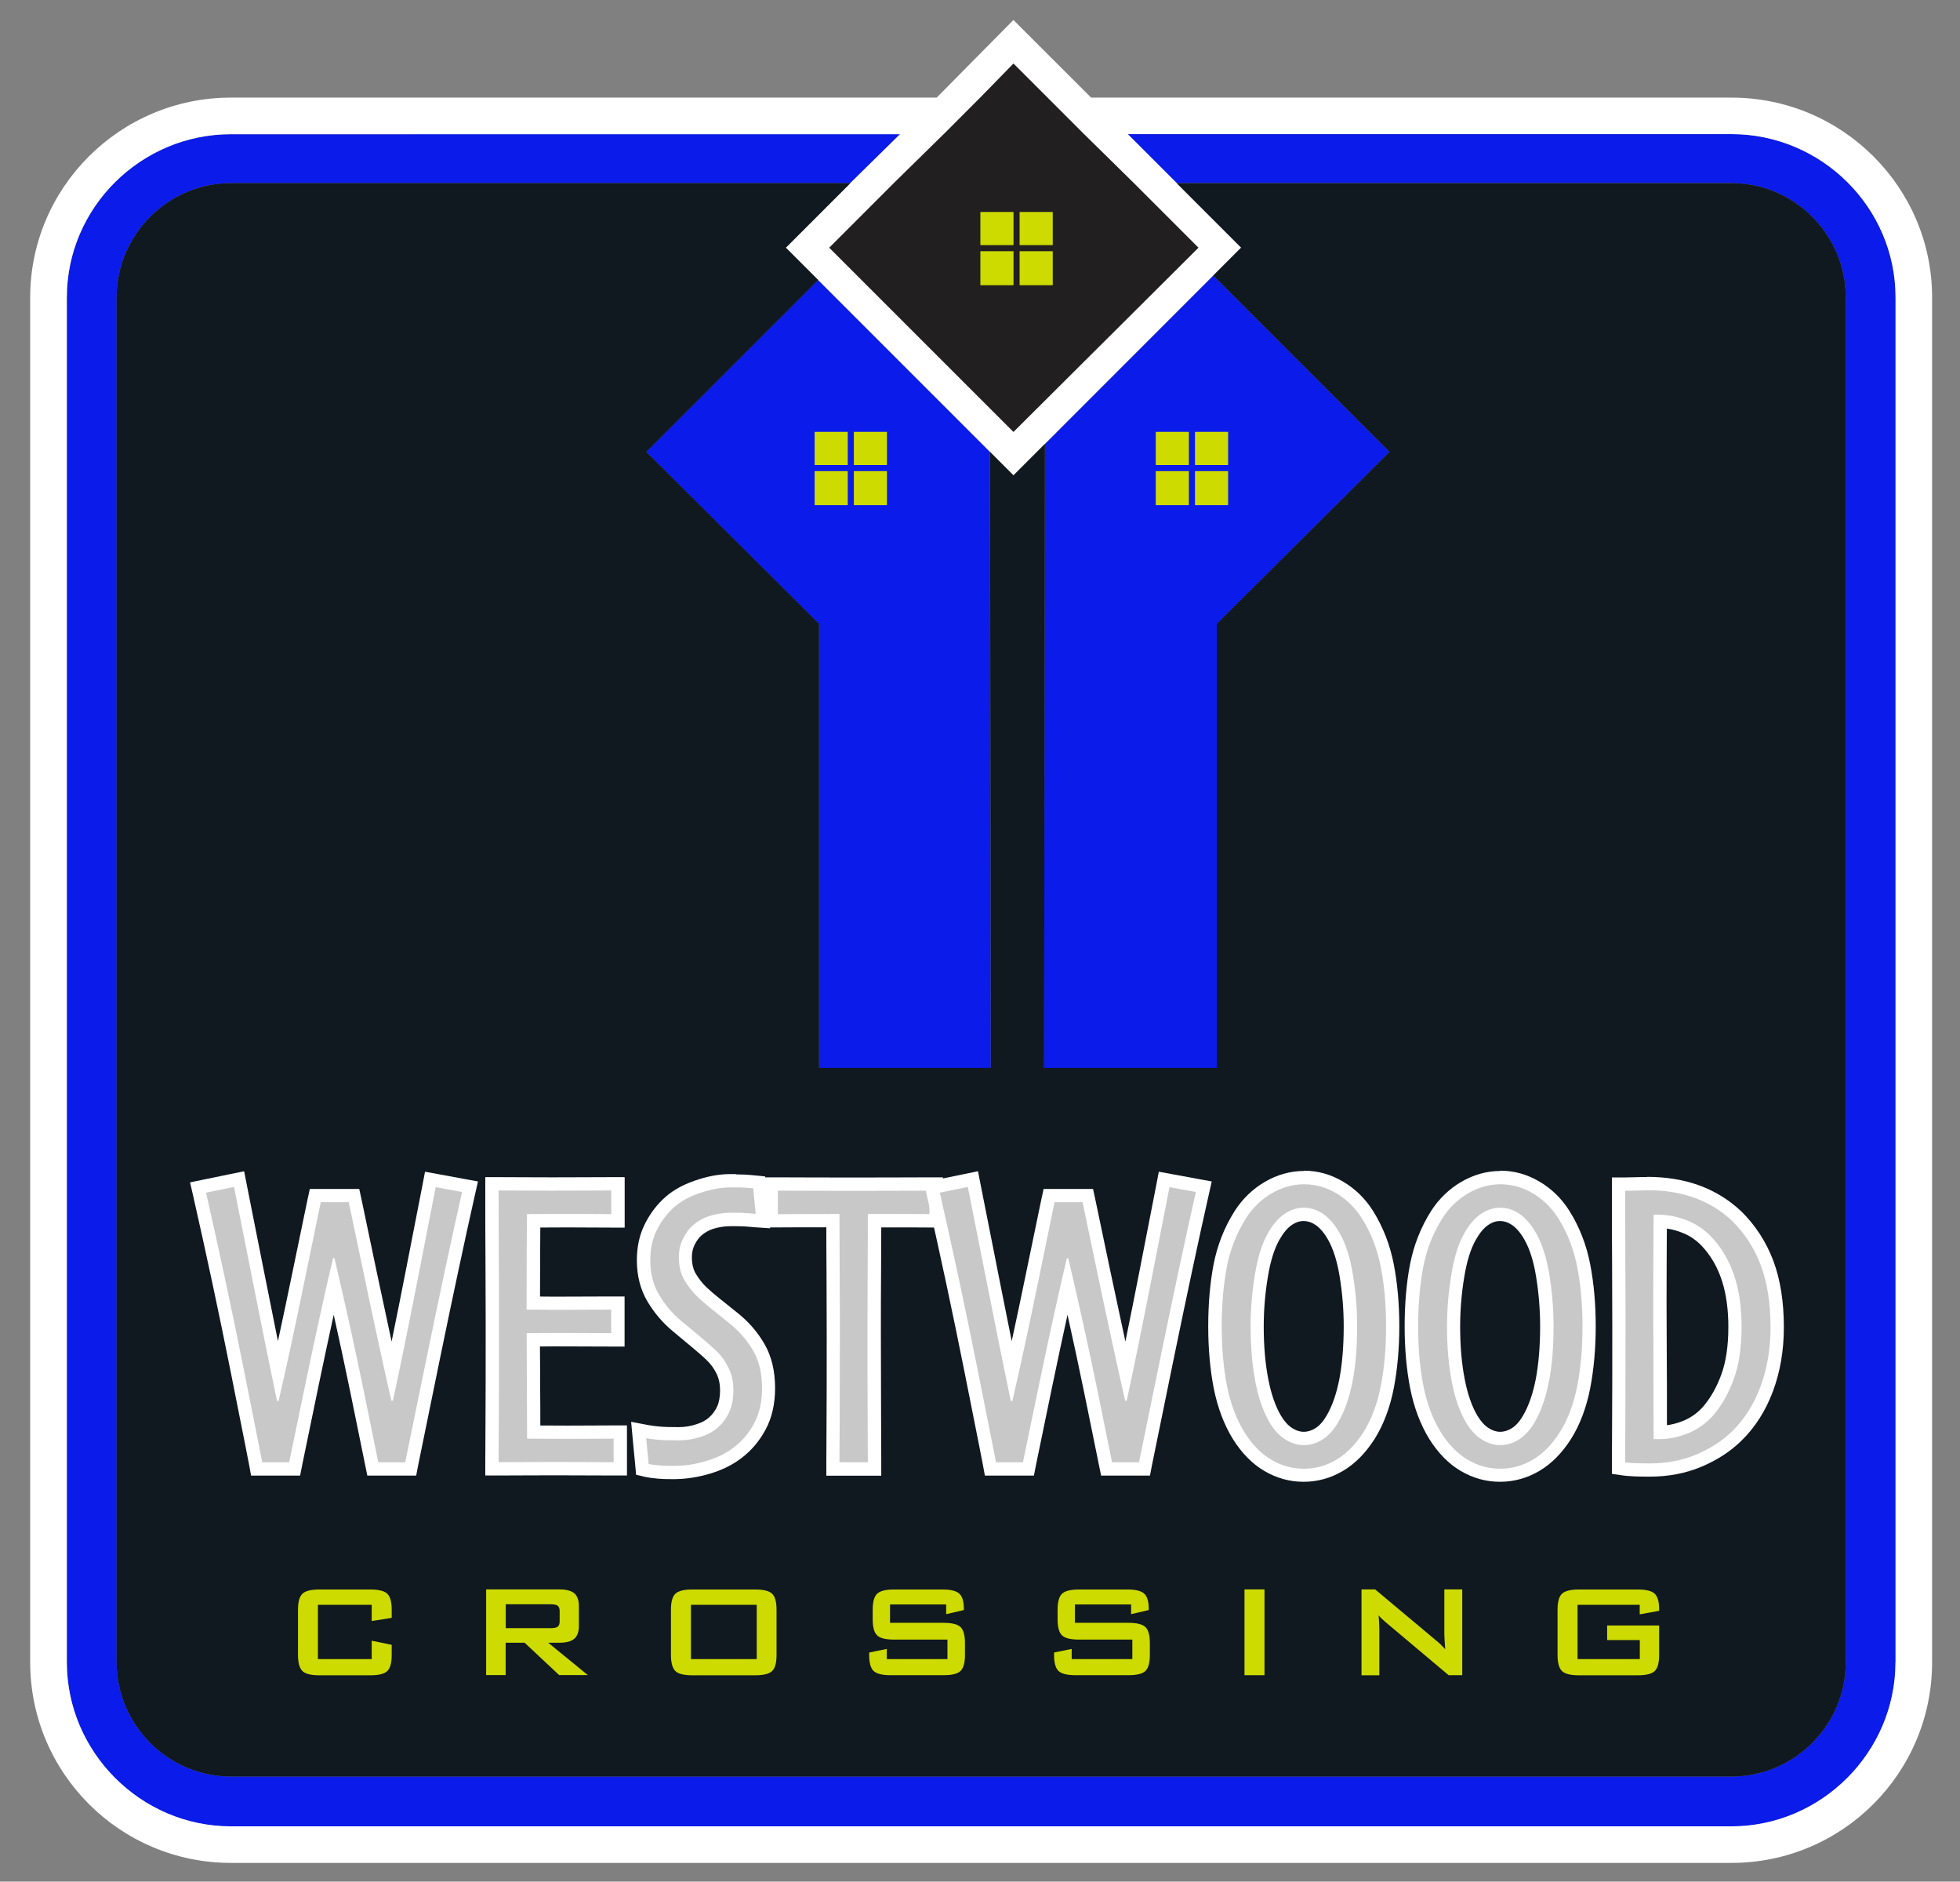
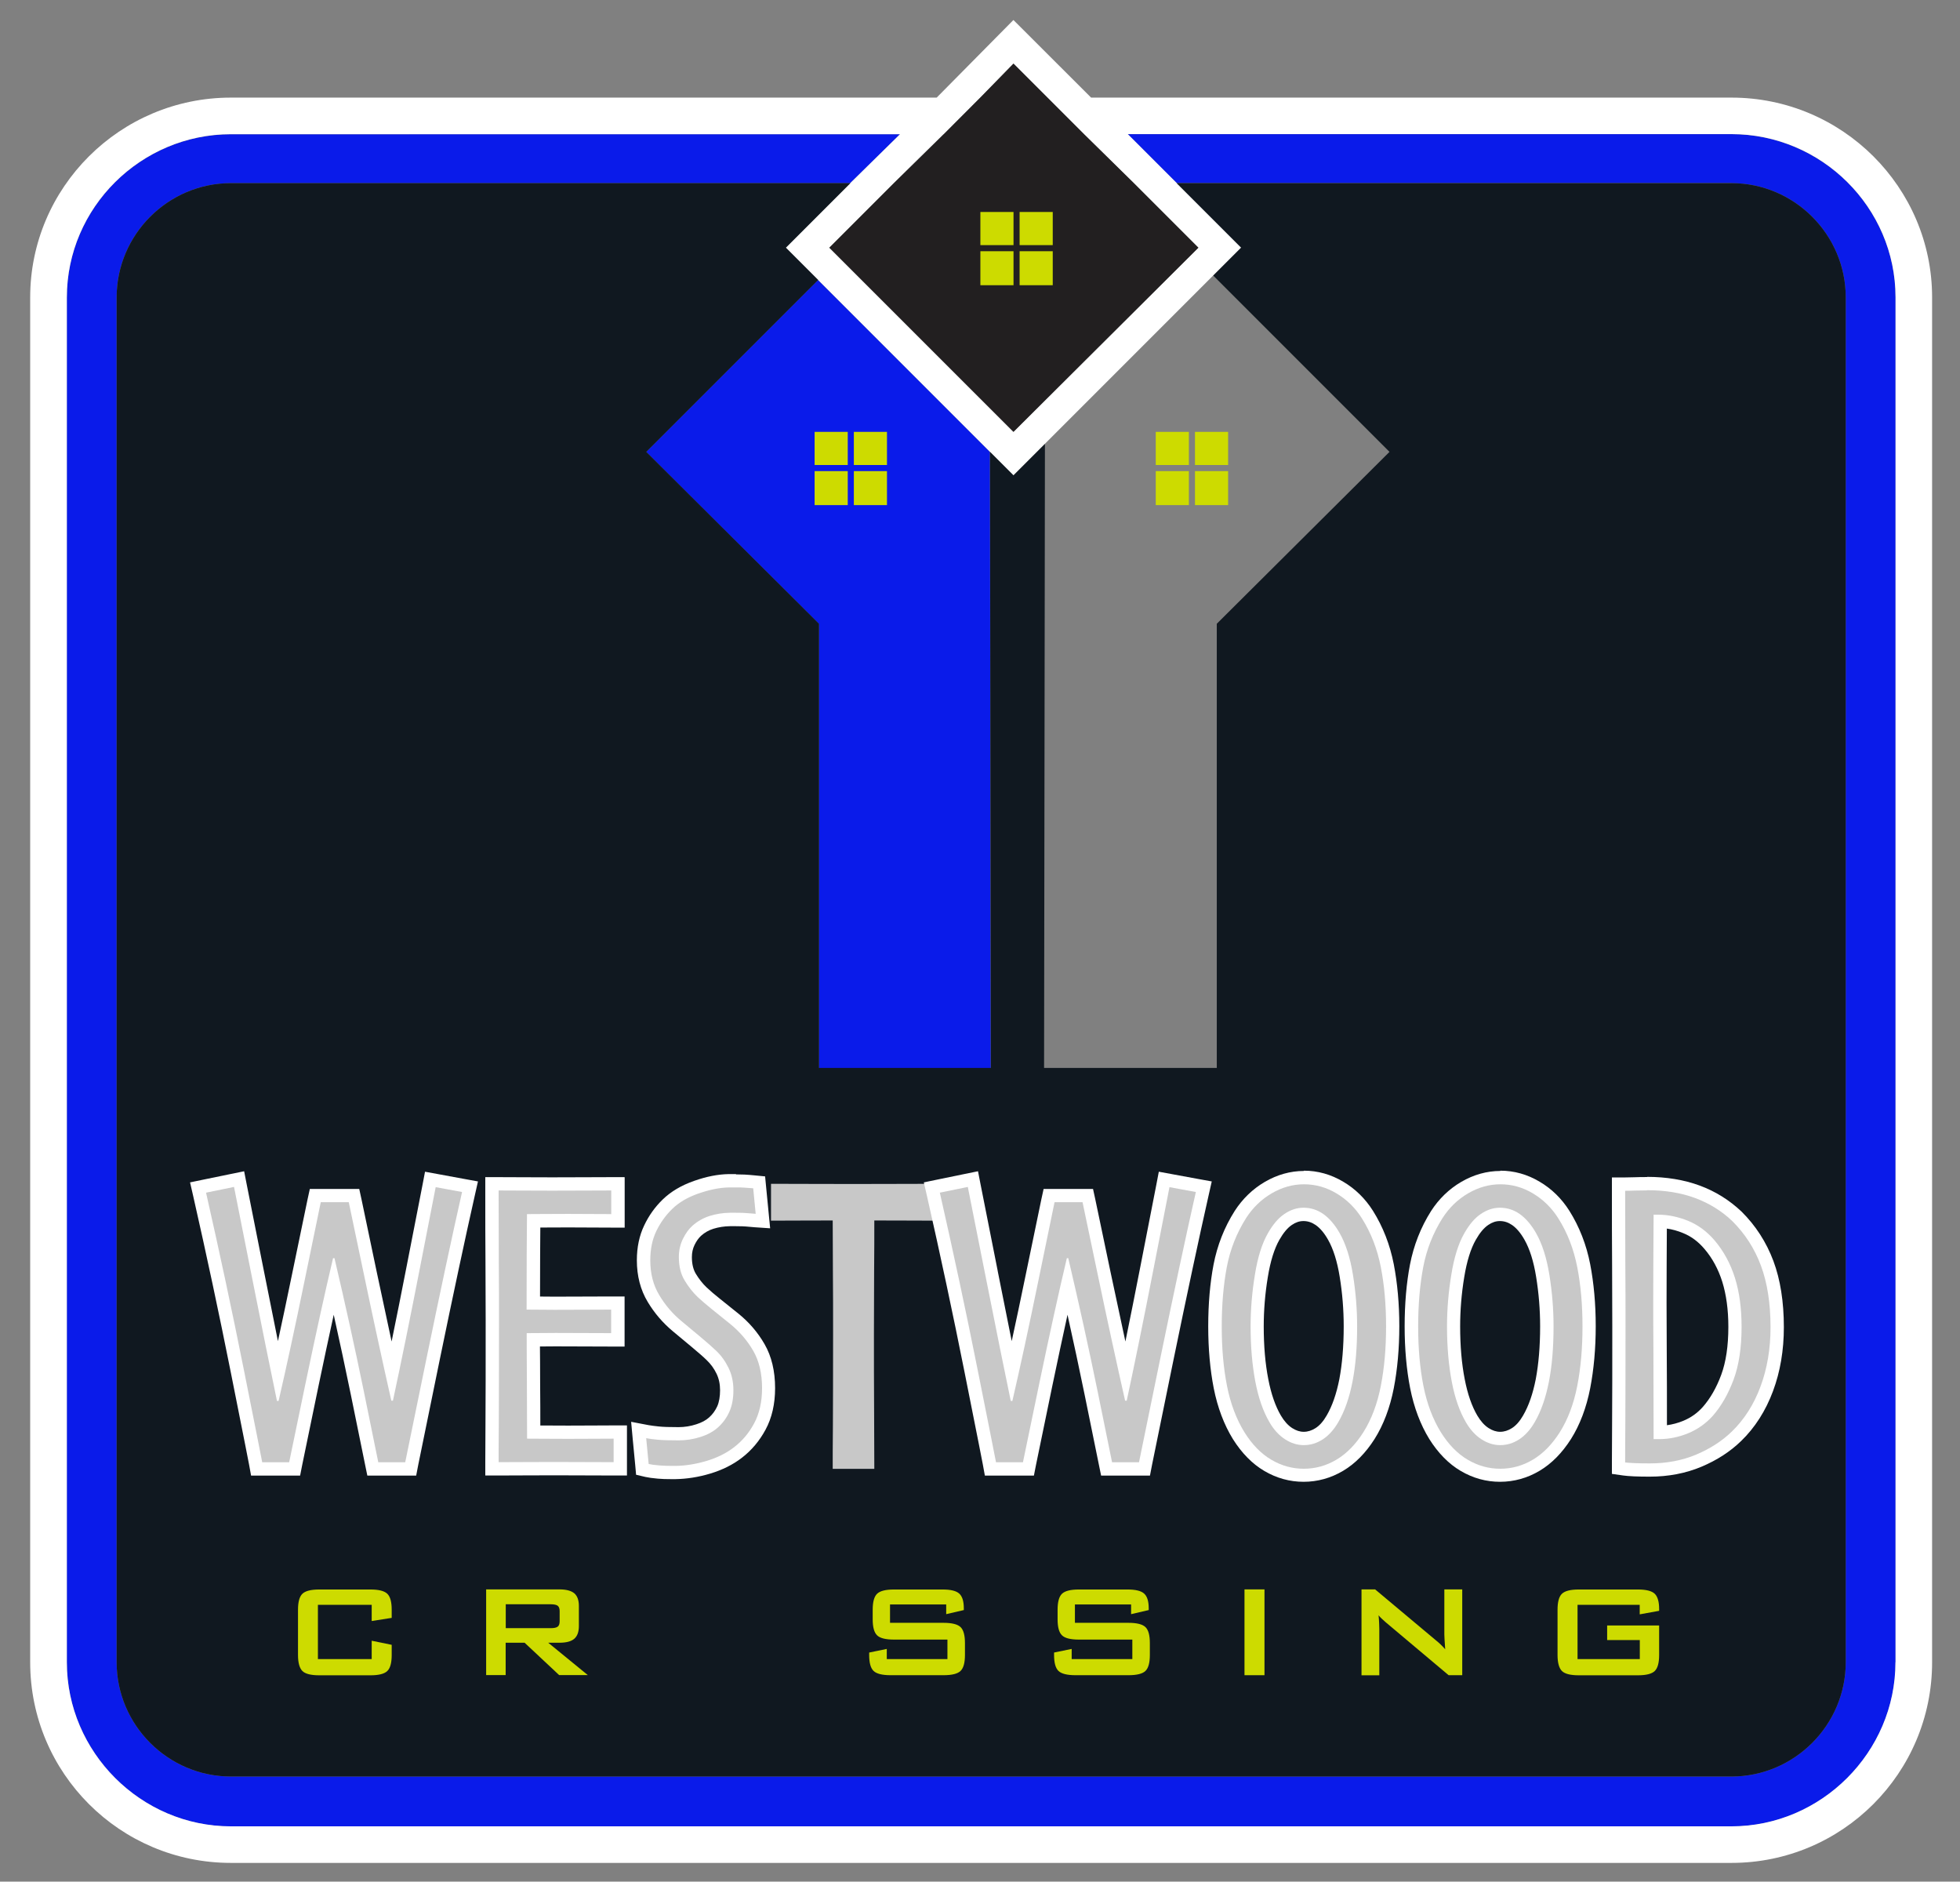
<svg xmlns="http://www.w3.org/2000/svg" id="Layer_1" data-name="Layer 1" viewBox="0 0 205.86 197.59">
  <rect x="0" y="0" width="205.86" height="197.59" fill="#808080" stroke="none" />
  <defs>
    <style>
      .cls-1 {
        fill: #fff;
      }

      .cls-2 {
        fill: #cddb00;
      }

      .cls-3 {
        fill: #c8c8c8;
      }

      .cls-4 {
        fill: #101820;
      }

      .cls-5 {
        fill: #221f20;
      }

      .cls-6 {
        fill: #0a1bea;
      }
    </style>
  </defs>
  <path class="cls-6" d="m181.86,19.23c6.6,0,12,5.41,12,12v143.32c0,6.6-5.41,12-12,12H24.25c-6.6,0-12-5.41-12-12V31.23c0-6.6,5.41-12,12-12h65.06l5.22-5.13H24.25c-9.44,0-17.23,7.7-17.23,17.14v143.32c0,9.44,7.79,17.23,17.23,17.23h157.61c9.44,0,17.23-7.79,17.23-17.23V31.23c0-9.44-7.79-17.14-17.23-17.14h-63.41l5.13,5.13h58.28Z" />
  <polygon class="cls-6" points="86.01 65.51 86.01 112.15 104.06 112.15 103.97 47.45 85.92 29.4 67.87 47.45 86.01 65.51" />
-   <polygon class="cls-6" points="127.8 112.15 127.8 65.51 145.94 47.45 127.43 28.94 109.75 46.63 109.65 112.15 127.8 112.15" />
  <path class="cls-1" d="m181.86,10.25h-67.26l-8.16-8.15-8.06,8.15H24.25C12.61,10.25,3.17,19.69,3.17,31.23v143.32c0,11.64,9.44,21.07,21.08,21.07h157.61c11.64,0,21.07-9.44,21.07-21.07V31.23c0-11.55-9.44-20.98-21.07-20.98m-82.75,3.85h0l3.85-3.85,3.48-3.57,3.57,3.57,3.85,3.85,5.22,5.13,6.78,6.78-19.43,19.33-19.34-19.33,6.78-6.78,5.22-5.13Zm99.97,160.45h0c0,9.44-7.79,17.23-17.23,17.23H24.25c-9.44,0-17.23-7.79-17.23-17.23V31.23c0-9.44,7.79-17.14,17.23-17.14h70.28l-5.22,5.13-6.78,6.78,3.39,3.39,18.05,18.05,2.47,2.47,3.3-3.3,17.69-17.69,2.93-2.93-6.78-6.78-5.13-5.13h63.41c9.44,0,17.23,7.7,17.23,17.14v143.32Z" />
  <path class="cls-4" d="m181.86,19.23h-58.28l6.78,6.78-2.93,2.93,18.51,18.51-18.14,18.05v46.64h-18.14l.09-65.52-3.3,3.3-2.47-2.47.09,64.69h-18.05v-46.64l-18.14-18.05,18.05-18.05-3.39-3.39,6.78-6.78H24.25c-6.6,0-12,5.41-12,12v143.32c0,6.6,5.41,12,12,12h157.61c6.6,0,12-5.41,12-12V31.23c0-6.6-5.41-12-12-12" />
  <polygon class="cls-5" points="106.45 45.35 125.87 26.01 119.09 19.23 113.87 14.1 110.02 10.25 106.45 6.68 102.96 10.25 99.12 14.1 93.89 19.23 87.11 26.01 106.45 45.35" />
  <path class="cls-2" d="m124.87,48.83h-3.48v-3.48h3.48v3.48Zm4.12-3.48h-3.48v3.48h3.48v-3.48Zm-4.12,4.12h-3.48v3.57h3.48v-3.57Zm4.12,0h-3.48v3.57h3.48v-3.57Z" />
  <path class="cls-2" d="m89.04,48.83h-3.48v-3.48h3.48v3.48Zm4.12-3.48h-3.48v3.48h3.48v-3.48Zm-4.12,4.12h-3.48v3.57h3.48v-3.57Zm4.12,0h-3.48v3.57h3.48v-3.57Z" />
  <path class="cls-2" d="m106.45,25.74h-3.48v-3.48h3.48v3.48Zm4.12-3.48h-3.48v3.48h3.48v-3.48Zm-4.12,4.12h-3.48v3.57h3.48v-3.57Zm4.12,0h-3.48v3.57h3.48v-3.57Z" />
  <g>
    <g>
      <path class="cls-3" d="m39.17,154.24s-.69-3.39-1.62-7.97c-.76-3.72-1.59-7.54-2.48-11.4-.69,3.03-1.45,6.54-2.27,10.47-1.06,5.13-1.84,8.9-1.84,8.9h-3.99l-.1-.57c-.05-.28-.43-2.2-1.94-9.75-1.21-6.08-2.55-12.31-3.96-18.53l-.16-.7,4.31-.88,1.96,9.84c.84,4.22,1.54,7.74,2.12,10.54.64-2.87,1.35-6.22,2.14-10.01,1.04-5.08,1.6-7.78,1.67-8.11l.12-.55h4.07s.74,3.49,1.72,8.18c.76,3.64,1.52,7.16,2.26,10.49.69-3.29,1.44-7.02,2.24-11.12,1.04-5.34,1.8-9.24,1.8-9.24l4.16.77-.16.71c-1.04,4.59-2.29,10.46-3.73,17.43-1.78,8.65-2.2,10.71-2.23,10.92l-.11.57h-3.98Z" />
      <path class="cls-1" d="m24.58,124.64c.07.36.68,3.41,1.82,9.16,1.14,5.75,2.04,10.19,2.69,13.31h.17c.8-3.45,1.72-7.7,2.76-12.77,1.04-5.07,1.6-7.77,1.67-8.1h2.94c.09.4.62,2.94,1.6,7.62.98,4.69,1.94,9.09,2.87,13.22h.17c.84-3.9,1.78-8.52,2.82-13.86,1.04-5.34,1.6-8.19,1.67-8.56l2.77.51c-1.05,4.64-2.29,10.46-3.73,17.45-1.43,6.99-2.18,10.63-2.24,10.93h-2.83c-.07-.35-.58-2.83-1.51-7.41-.94-4.59-1.97-9.26-3.09-14.02h-.15c-.85,3.59-1.81,7.96-2.88,13.09-1.07,5.13-1.64,7.91-1.73,8.34h-2.83c-.07-.4-.72-3.65-1.94-9.77-1.22-6.11-2.54-12.29-3.96-18.54l2.92-.6m1.09-1.65l-1.37.28-2.92.6-1.4.29.32,1.39c1.41,6.21,2.74,12.44,3.95,18.51,1.51,7.56,1.88,9.47,1.93,9.74l.21,1.15h5.15l.22-1.12c.09-.43.66-3.2,1.72-8.33.56-2.68,1.09-5.17,1.59-7.44.63,2.83,1.23,5.62,1.79,8.36.94,4.58,1.44,7.05,1.51,7.41l.23,1.12h5.13l.22-1.14c.06-.29.81-3.96,2.23-10.91,1.43-6.95,2.68-12.81,3.72-17.42l.32-1.42-1.43-.26-2.77-.51-1.36-.25-.26,1.36c-.07.37-.63,3.22-1.67,8.56-.55,2.83-1.08,5.47-1.58,7.91-.51-2.36-1.03-4.79-1.56-7.29-.98-4.69-1.51-7.23-1.6-7.63l-.24-1.1h-5.19l-.24,1.1c-.07.33-.6,2.91-1.68,8.11-.5,2.44-.98,4.7-1.43,6.77-.43-2.14-.92-4.58-1.46-7.3l-.27-1.35c-.97-4.88-1.49-7.48-1.55-7.81l-.27-1.38h0Z" />
    </g>
    <g>
      <path class="cls-3" d="m58.19,154.22c-.94,0-2.01,0-3.21.01-1.21,0-3.3.01-3.3.01v-.7c0-.57,0-1.95.02-4.13.01-2.18.02-5.78.02-10.8,0-1.82,0-3.83-.02-6.04-.01-2.21-.02-4.73-.02-7.55v-.7s2.2,0,3.21.01c1,0,2.04.01,3.12.01.98,0,2.11,0,3.4-.01,1.29,0,3.49-.01,3.49-.01v3.87s-1.94,0-2.98-.01c-1.03,0-1.78-.01-2.23-.01-.95,0-1.81,0-2.57.01-.41,0-.76,0-1.06,0-.01,1.08-.02,2.29-.02,3.65,0,1.48,0,3.14-.01,4.99.29,0,1.96.02,2.24.02.84,0,6.64-.02,6.64-.02v3.87s-6.05-.02-6.54-.02c-.34,0-2.03.02-2.35.02,0,.88.04,8.56.04,9.69.36,0,.75,0,1.18,0,.74,0,1.54.01,2.42.01.74,0,1.61,0,2.63-.01,1.02,0,2.87-.01,2.87-.01v3.87s-6.41-.02-6.96-.02Z" />
      <path class="cls-1" d="m64.2,125.02v2.47c-.48,0-1.24,0-2.28-.01-1.04,0-1.78-.01-2.24-.01-.95,0-1.81,0-2.58.01-.77,0-1.35.01-1.75.01-.01,1.24-.02,2.69-.03,4.34,0,1.66-.01,3.55-.01,5.69.48,0,1.02,0,1.62.01.6,0,1.04.01,1.32.01.84,0,1.87,0,3.11-.01,1.24,0,2.18-.01,2.83-.01v2.47c-.4,0-1.35,0-2.85-.01-1.51,0-2.5-.01-2.98-.01-.34,0-.8,0-1.38.01-.58,0-1.14.01-1.66.01,0,.6,0,2.33.02,5.21.01,2.87.02,4.83.02,5.87.51,0,1.14,0,1.87.01.74,0,1.55.01,2.43.01.74,0,1.62,0,2.63-.01,1.02,0,1.74-.01,2.16-.01v2.47c-.48,0-1.51,0-3.08-.01-1.57,0-2.63-.01-3.18-.01-.94,0-2.01,0-3.22.01-1.21,0-2.07.01-2.6.01,0-.57,0-1.94.02-4.13.01-2.18.02-5.79.02-10.81,0-1.82,0-3.84-.02-6.05-.01-2.21-.02-4.73-.02-7.54.67,0,1.5,0,2.5.01,1,0,2.04.01,3.12.01.98,0,2.12,0,3.41-.01,1.29,0,2.22-.01,2.79-.01m1.4-1.4h-1.4c-.57,0-1.5,0-2.8.01-1.29,0-2.42.01-3.4.01-1.08,0-2.11,0-3.11-.01-1.01,0-1.84-.01-2.51-.01h-1.4v1.4c0,2.82,0,5.34.02,7.55.01,2.21.02,4.22.02,6.04,0,4.96,0,8.59-.02,10.8-.01,2.19-.02,3.57-.02,4.14v1.4h1.4c.53,0,1.4,0,2.61-.01,1.2,0,2.27-.01,3.21-.01.55,0,1.61,0,3.18.01,1.57,0,2.6.01,3.08.01h1.4v-5.26h-1.4c-.43,0-1.15,0-2.17.01-1.01,0-1.89.01-2.62.01-.88,0-1.68,0-2.41-.01-.17,0-.34,0-.5,0,0-1.1,0-2.59-.02-4.49,0-1.64-.01-2.91-.02-3.81.09,0,.19,0,.28,0,.57,0,1.03-.01,1.37-.01.48,0,1.47,0,2.98.01,1.51,0,2.46.01,2.86.01h1.4v-5.26h-1.4c-.66,0-1.6,0-2.84.01-1.23,0-2.27.01-3.1.01-.28,0-.71,0-1.3-.01-.08,0-.16,0-.24,0,0-1.58,0-3.01.01-4.29,0-1.08.01-2.06.02-2.96.12,0,.25,0,.38,0,.76,0,1.62-.01,2.56-.01.45,0,1.19,0,2.23.01,1.04,0,1.8.01,2.29.01h1.4v-5.26h0Z" />
    </g>
    <g>
      <path class="cls-3" d="m70.46,154.63c-.48,0-.91-.02-1.3-.05-.53-.05-.93-.1-1.21-.16l-.49-.11-.39-4.13.91.17c.28.05.66.1,1.13.15.47.05,1.19.07,2.15.07.71,0,1.41-.11,2.09-.33.65-.21,1.19-.5,1.6-.87.42-.39.76-.85,1.01-1.38.24-.52.36-1.19.36-1.98s-.15-1.45-.44-2.05c-.3-.62-.7-1.17-1.17-1.62-.37-.35-.93-.85-1.68-1.47l-1.9-1.59c-.99-.83-1.83-1.81-2.5-2.92-.69-1.15-1.04-2.5-1.04-4.01,0-1.26.23-2.39.7-3.36.45-.94,1.05-1.79,1.79-2.51.78-.77,1.81-1.37,3.06-1.81,1.22-.43,2.36-.65,3.38-.67.29,0,.56,0,.8,0,.36,0,.65,0,.87.02.37.02.69.05.99.08l.57.06.39,4.07-.82-.05c-.22-.01-.52-.04-.9-.08-.26-.02-.63-.03-1.11-.03-.2,0-.42,0-.66,0-.65.01-1.3.11-1.91.3-.57.17-1.1.47-1.56.89-.33.29-.61.69-.85,1.18-.23.48-.35,1.01-.35,1.58,0,.83.17,1.54.51,2.1.37.62.79,1.15,1.25,1.59.39.37.88.78,1.43,1.22l1.96,1.58c1.04.85,1.91,1.85,2.56,3,.68,1.18,1.02,2.61,1.02,4.28,0,1.54-.31,2.9-.92,4.02-.6,1.1-1.37,2.03-2.3,2.74-.87.67-1.92,1.2-3.11,1.55-1.17.35-2.33.54-3.46.55-.16,0-.32,0-.47,0Z" />
      <path class="cls-1" d="m77.31,124.69c.35,0,.62,0,.84.02.35.02.67.05.96.07l.26,2.68c-.21-.01-.51-.04-.88-.07-.27-.03-.66-.04-1.17-.04-.2,0-.43,0-.67,0-.72.01-1.42.12-2.1.33-.67.21-1.28.55-1.82,1.03-.4.36-.73.82-1.01,1.4-.28.58-.42,1.2-.42,1.89,0,.97.2,1.79.61,2.46.4.67.86,1.25,1.37,1.74.41.38.9.8,1.47,1.26.57.45,1.22.98,1.96,1.58.98.8,1.78,1.73,2.4,2.8.62,1.07.93,2.38.93,3.93,0,1.43-.28,2.66-.83,3.69s-1.26,1.86-2.11,2.51c-.81.63-1.77,1.1-2.89,1.44-1.12.33-2.2.51-3.27.52-.16,0-.31,0-.46,0-.45,0-.87-.02-1.24-.05-.5-.04-.87-.09-1.11-.15l-.26-2.71c.3.06.7.11,1.19.16.5.05,1.24.07,2.22.07.78,0,1.55-.12,2.3-.36.75-.24,1.37-.58,1.85-1.02.5-.45.89-.99,1.17-1.61.28-.62.43-1.37.43-2.27s-.17-1.65-.51-2.35c-.34-.7-.78-1.31-1.32-1.82-.37-.35-.94-.86-1.71-1.5-.77-.65-1.41-1.18-1.91-1.59-.94-.78-1.72-1.69-2.34-2.74-.63-1.04-.94-2.26-.94-3.65,0-1.16.21-2.18.63-3.06.42-.87.97-1.64,1.65-2.31.71-.7,1.64-1.25,2.8-1.65,1.16-.4,2.21-.61,3.16-.63.29,0,.55,0,.78,0m0-1.4c-.24,0-.51,0-.81,0-1.09.02-2.3.25-3.6.71-1.35.47-2.46,1.13-3.32,1.97-.8.78-1.45,1.69-1.93,2.71-.51,1.06-.77,2.29-.77,3.66,0,1.64.38,3.11,1.14,4.37.7,1.17,1.59,2.21,2.65,3.09.5.41,1.13.94,1.91,1.59.74.62,1.3,1.1,1.64,1.44.42.4.77.88,1.03,1.42.25.52.37,1.09.37,1.74s-.1,1.25-.3,1.69c-.21.45-.48.83-.85,1.16-.33.3-.78.54-1.34.72-.61.2-1.24.3-1.87.3-.93,0-1.63-.02-2.08-.07-.45-.05-.81-.09-1.07-.14l-1.83-.35.17,1.85.26,2.71.09,1,.98.23c.31.07.74.13,1.31.18.41.04.87.05,1.36.05.16,0,.33,0,.49,0,1.18-.02,2.41-.21,3.64-.58,1.27-.38,2.4-.94,3.34-1.67,1-.77,1.84-1.76,2.48-2.95.66-1.22,1-2.69,1-4.35,0-1.79-.37-3.35-1.11-4.63-.7-1.22-1.62-2.29-2.73-3.19-.74-.6-1.4-1.13-1.97-1.58-.54-.43-1.01-.83-1.39-1.19-.41-.39-.79-.87-1.13-1.43-.27-.45-.41-1.04-.41-1.74,0-.47.09-.89.28-1.28.2-.41.43-.73.68-.96.39-.35.82-.59,1.3-.74.55-.17,1.13-.26,1.72-.27.23,0,.45,0,.64,0,.58,0,.89.02,1.04.03.39.04.7.06.92.08l1.64.11-.16-1.63-.26-2.68-.11-1.14-1.14-.11c-.3-.03-.64-.06-1.01-.08-.24-.01-.54-.02-.92-.02h0Z" />
    </g>
    <g>
      <path class="cls-3" d="m87.46,154.24v-.7c0-.43,0-1.71.02-3.85.01-2.14.02-5.37.02-9.71,0-2.15,0-4.3-.02-6.47-.01-1.9-.02-3.68-.02-5.35-1.73,0-3.04,0-3.91.01-.99,0-2.57.01-2.57.01v-3.87s2.06,0,3.75.01c1.69,0,3.3.01,4.83.01,1.4,0,3,0,4.8-.01,1.8,0,3.95-.01,3.95-.01v3.87s-1.64,0-2.57-.01c-.82,0-2.13-.01-3.91-.01,0,1.62,0,3.38-.02,5.28-.01,2.17-.02,4.37-.02,6.58,0,2.57,0,5.37.02,8.41.01,3.04.02,5.81.02,5.81h-4.38Z" />
-       <path class="cls-1" d="m97.62,125.02v2.47c-.31,0-.93,0-1.86-.01-.93,0-2.47-.01-4.61-.01,0,1.81,0,3.8-.02,5.97-.01,2.17-.02,4.37-.02,6.59,0,2.57,0,5.38.02,8.41.01,3.03.02,4.74.02,5.11h-2.98c0-.43,0-1.71.02-3.85.01-2.14.02-5.38.02-9.71,0-2.15,0-4.3-.02-6.47-.01-2.17-.02-4.18-.02-6.04-2.09,0-3.63,0-4.61.01-.99,0-1.61.01-1.86.01v-2.47c.34,0,1.36,0,3.05.01,1.69,0,3.3.01,4.84.01,1.41,0,3.01,0,4.8-.01,1.8,0,2.88-.01,3.25-.01m1.4-1.4h-1.4c-.37,0-1.45,0-3.25.01-1.79,0-3.39.01-4.8.01-1.53,0-3.14,0-4.83-.01-1.69,0-2.71-.01-3.05-.01h-1.4v5.26h1.4c.26,0,.88,0,1.87-.01.75,0,1.82,0,3.21,0,0,1.46,0,3.02.02,4.66.01,2.16.02,4.32.02,6.46,0,4.33,0,7.57-.02,9.7-.01,2.14-.02,3.43-.02,3.86v1.4h5.77v-1.4c0-.37,0-2.07-.02-5.11-.01-3.03-.02-5.83-.02-8.4,0-2.21,0-4.41.02-6.58.01-1.63.02-3.16.02-4.58,1.43,0,2.49,0,3.21,0,.93,0,1.56.01,1.87.01h1.4v-5.26h0Z" />
    </g>
    <g>
      <path class="cls-3" d="m116.24,154.24s-.69-3.39-1.62-7.97c-.76-3.72-1.59-7.54-2.48-11.4-.69,3.04-1.45,6.55-2.27,10.47-1.06,5.13-1.64,7.91-1.72,8.33l-.11.56h-3.99l-.1-.57c-.05-.28-.43-2.2-1.94-9.75-1.22-6.1-2.55-12.33-3.96-18.53l-.16-.7,4.31-.88,1.96,9.84c.84,4.22,1.54,7.74,2.12,10.54.64-2.88,1.36-6.23,2.13-10.01,1.04-5.08,1.6-7.78,1.67-8.11l.12-.55h4.07s.74,3.49,1.72,8.18c.76,3.64,1.52,7.16,2.26,10.49.69-3.29,1.44-7.01,2.24-11.12,1.04-5.34,1.8-9.24,1.8-9.24l4.16.77-.16.71c-1.05,4.62-2.3,10.49-3.72,17.43-1.78,8.65-2.2,10.71-2.23,10.92l-.11.57h-3.98Z" />
      <path class="cls-1" d="m101.65,124.64c.07.36.68,3.41,1.82,9.16,1.14,5.75,2.04,10.19,2.69,13.31h.17c.8-3.45,1.72-7.7,2.76-12.77,1.04-5.07,1.6-7.77,1.67-8.1h2.94c.09.4.62,2.94,1.6,7.62.98,4.69,1.94,9.09,2.87,13.22h.17c.84-3.9,1.78-8.52,2.82-13.86,1.04-5.34,1.6-8.19,1.67-8.56l2.77.51c-1.05,4.64-2.29,10.46-3.73,17.45-1.43,6.99-2.18,10.63-2.24,10.93h-2.83c-.07-.35-.58-2.83-1.51-7.41-.94-4.59-1.97-9.26-3.09-14.02h-.15c-.85,3.59-1.81,7.96-2.88,13.09-1.07,5.13-1.64,7.91-1.73,8.34h-2.83c-.07-.4-.72-3.65-1.94-9.77-1.22-6.11-2.54-12.29-3.96-18.54l2.92-.6m1.09-1.65l-1.37.28-2.92.6-1.4.29.32,1.39c1.41,6.21,2.74,12.44,3.95,18.51,1.51,7.56,1.88,9.47,1.93,9.74l.21,1.15h5.15l.22-1.12c.09-.43.66-3.2,1.72-8.33.56-2.68,1.09-5.17,1.59-7.44.63,2.83,1.23,5.62,1.79,8.36.94,4.58,1.44,7.05,1.51,7.41l.23,1.12h5.13l.22-1.14c.06-.29.81-3.96,2.23-10.91,1.43-6.95,2.68-12.81,3.72-17.42l.32-1.42-1.43-.26-2.77-.51-1.36-.25-.26,1.36c-.07.37-.63,3.22-1.67,8.56-.55,2.83-1.08,5.47-1.58,7.91-.51-2.36-1.03-4.79-1.56-7.29-.98-4.69-1.51-7.23-1.6-7.63l-.24-1.1h-5.19l-.24,1.1c-.07.33-.6,2.91-1.68,8.11-.5,2.44-.98,4.7-1.43,6.77-.43-2.14-.92-4.58-1.46-7.3l-.03-.17c-1.12-5.64-1.71-8.63-1.78-8.98l-.27-1.38h0Z" />
    </g>
    <g>
      <path class="cls-3" d="m136.94,154.92c-1.33,0-2.6-.35-3.77-1.04-1.16-.69-2.19-1.74-3.06-3.12-.89-1.45-1.54-3.16-1.92-5.1-.38-1.9-.57-4.05-.57-6.37s.18-4.48.55-6.36c.37-1.93,1.08-3.74,2.12-5.39.75-1.19,1.74-2.14,2.92-2.83,1.2-.7,2.46-1.05,3.76-1.05s2.6.36,3.78,1.06c1.16.69,2.13,1.64,2.88,2.82,1.01,1.6,1.71,3.41,2.1,5.39.38,1.93.57,4.07.57,6.37s-.19,4.45-.57,6.38c-.38,1.97-1.03,3.68-1.93,5.1-.87,1.37-1.89,2.41-3.06,3.1-1.18.7-2.46,1.06-3.8,1.06Zm-.02-27.4c-.56,0-1.09.17-1.61.53-.55.37-1.05.97-1.51,1.78-.58,1.02-1.02,2.42-1.3,4.16-.29,1.79-.44,3.57-.44,5.3,0,2.09.16,4,.49,5.67.32,1.64.79,2.99,1.4,4.03.4.69.87,1.21,1.41,1.56.52.34,1.04.5,1.59.5s1.09-.16,1.61-.49c.53-.33,1-.86,1.41-1.57.62-1.08,1.1-2.43,1.41-4.02.32-1.62.48-3.53.48-5.68,0-1.77-.14-3.56-.43-5.31-.28-1.71-.72-3.1-1.31-4.14-.44-.79-.95-1.38-1.5-1.77-.52-.37-1.08-.54-1.69-.54Z" />
      <path class="cls-1" d="m136.96,124.36c1.21,0,2.35.32,3.42.96,1.07.64,1.96,1.51,2.65,2.6.97,1.53,1.63,3.25,2,5.14.37,1.9.55,3.97.55,6.23s-.18,4.35-.55,6.24c-.37,1.89-.98,3.51-1.83,4.86-.81,1.28-1.75,2.24-2.82,2.88-1.07.64-2.22.96-3.44.96s-2.35-.32-3.42-.95c-1.07-.63-2.01-1.59-2.82-2.89-.85-1.38-1.46-3-1.83-4.87-.37-1.87-.55-3.94-.55-6.23s.18-4.38.53-6.23c.35-1.85,1.03-3.57,2.02-5.14.7-1.09,1.59-1.96,2.68-2.6,1.09-.64,2.23-.96,3.41-.96m-.02,27.39c.7,0,1.36-.2,1.98-.6.62-.4,1.17-1,1.64-1.81.67-1.15,1.16-2.56,1.49-4.24.33-1.68.49-3.61.49-5.82,0-1.82-.15-3.62-.44-5.42-.29-1.8-.76-3.26-1.4-4.38-.5-.88-1.07-1.54-1.7-1.99-.64-.45-1.34-.67-2.09-.67-.7,0-1.36.22-2,.65-.64.43-1.21,1.1-1.73,2.01-.63,1.09-1.09,2.56-1.38,4.39-.3,1.83-.45,3.64-.45,5.41,0,2.14.17,4.08.5,5.81.33,1.73.83,3.14,1.48,4.25.45.78,1,1.38,1.63,1.79.63.41,1.29.62,1.97.62m.02-28.79c-1.42,0-2.81.39-4.11,1.15-1.28.75-2.34,1.78-3.16,3.05-1.09,1.72-1.83,3.61-2.22,5.63-.37,1.93-.56,4.12-.56,6.49s.2,4.56.58,6.5c.4,2.02,1.08,3.82,2.01,5.33.93,1.48,2.04,2.61,3.3,3.35,1.29.76,2.67,1.14,4.13,1.14s2.87-.39,4.16-1.16c1.26-.75,2.36-1.87,3.29-3.33.94-1.49,1.62-3.29,2.02-5.34.38-1.97.58-4.16.58-6.51s-.2-4.52-.58-6.5c-.4-2.06-1.14-3.95-2.19-5.62-.81-1.28-1.86-2.31-3.12-3.05-1.29-.77-2.68-1.16-4.13-1.16h0Zm-.02,27.39c-.41,0-.8-.13-1.21-.39-.45-.29-.84-.73-1.19-1.32-.57-.97-1.02-2.25-1.32-3.81-.32-1.63-.48-3.49-.48-5.54,0-1.69.14-3.44.43-5.19.27-1.66.68-2.98,1.22-3.92.41-.72.84-1.24,1.3-1.55.41-.28.8-.41,1.22-.41.46,0,.88.14,1.29.42.46.32.9.84,1.29,1.53.56.98.97,2.29,1.23,3.91.28,1.72.42,3.46.42,5.2,0,2.1-.16,3.97-.46,5.55-.3,1.52-.74,2.8-1.33,3.81-.35.61-.75,1.06-1.18,1.33-.4.25-.8.38-1.23.38h0Z" />
    </g>
    <g>
      <path class="cls-3" d="m157.56,154.92c-1.33,0-2.6-.35-3.77-1.04-1.16-.69-2.19-1.73-3.06-3.12-.89-1.45-1.54-3.16-1.92-5.1-.38-1.9-.57-4.04-.57-6.37s.18-4.47.55-6.36c.37-1.93,1.08-3.74,2.12-5.39.75-1.18,1.74-2.14,2.92-2.83,1.2-.7,2.46-1.05,3.76-1.05s2.6.36,3.78,1.06c1.16.69,2.13,1.64,2.88,2.82,1.01,1.6,1.71,3.41,2.1,5.38.38,1.93.57,4.07.57,6.37s-.19,4.45-.57,6.38c-.38,1.97-1.03,3.68-1.93,5.1-.87,1.37-1.89,2.41-3.06,3.1-1.18.7-2.45,1.06-3.8,1.06Zm-.02-27.4c-.56,0-1.09.17-1.61.53-.55.37-1.05.97-1.51,1.78-.58,1.02-1.02,2.42-1.3,4.16-.29,1.79-.44,3.57-.44,5.3,0,2.09.16,4,.49,5.67.32,1.64.79,2.99,1.4,4.03.4.69.87,1.21,1.41,1.56.52.34,1.04.5,1.59.5s1.09-.16,1.61-.49c.53-.33,1-.86,1.41-1.57.63-1.08,1.1-2.43,1.41-4.02.32-1.62.48-3.54.48-5.68,0-1.77-.14-3.56-.43-5.31-.28-1.71-.72-3.1-1.31-4.14-.45-.79-.95-1.38-1.5-1.77-.52-.37-1.07-.54-1.69-.54Z" />
      <path class="cls-1" d="m157.59,124.36c1.21,0,2.35.32,3.42.96,1.07.64,1.96,1.51,2.65,2.6.97,1.53,1.63,3.25,2,5.14.37,1.9.55,3.97.55,6.23s-.18,4.35-.55,6.24c-.37,1.89-.98,3.51-1.83,4.86-.81,1.28-1.75,2.24-2.82,2.88-1.07.64-2.22.96-3.44.96s-2.35-.32-3.42-.95c-1.07-.63-2.01-1.59-2.82-2.89-.85-1.38-1.46-3-1.83-4.87-.37-1.87-.55-3.94-.55-6.23s.18-4.38.53-6.23c.35-1.85,1.03-3.57,2.02-5.14.7-1.09,1.59-1.96,2.68-2.6,1.09-.64,2.23-.96,3.41-.96m-.02,27.39c.7,0,1.36-.2,1.98-.6.62-.4,1.17-1,1.64-1.81.67-1.15,1.16-2.56,1.49-4.24.33-1.68.49-3.61.49-5.82,0-1.82-.15-3.62-.44-5.42-.29-1.8-.76-3.26-1.4-4.38-.5-.88-1.07-1.54-1.7-1.99-.64-.45-1.34-.67-2.09-.67-.7,0-1.36.22-2,.65-.64.43-1.21,1.1-1.73,2.01-.63,1.09-1.09,2.56-1.38,4.39-.3,1.83-.45,3.64-.45,5.41,0,2.14.17,4.08.5,5.81.33,1.73.83,3.14,1.48,4.25.45.78,1,1.38,1.63,1.79.63.41,1.29.62,1.97.62m.02-28.79c-1.42,0-2.81.39-4.11,1.15-1.28.75-2.34,1.78-3.16,3.05-1.09,1.72-1.83,3.62-2.22,5.63-.37,1.93-.56,4.12-.56,6.49s.2,4.56.58,6.5c.4,2.02,1.08,3.82,2.01,5.33.93,1.48,2.04,2.61,3.3,3.35,1.29.76,2.67,1.14,4.13,1.14s2.87-.39,4.16-1.16c1.26-.75,2.36-1.87,3.29-3.33.94-1.49,1.62-3.29,2.02-5.34.38-1.97.58-4.16.58-6.51s-.2-4.52-.58-6.5c-.4-2.06-1.14-3.95-2.19-5.62-.81-1.28-1.86-2.31-3.12-3.05-1.29-.77-2.68-1.16-4.13-1.16h0Zm-.02,27.39c-.41,0-.8-.13-1.21-.39-.45-.29-.84-.73-1.19-1.32-.57-.97-1.02-2.25-1.32-3.81-.32-1.63-.48-3.49-.48-5.54,0-1.69.14-3.44.43-5.19.27-1.66.68-2.98,1.22-3.92.41-.72.84-1.24,1.3-1.55.41-.28.8-.41,1.22-.41.46,0,.88.14,1.29.42.46.32.9.84,1.29,1.53.56.98.97,2.29,1.23,3.91.28,1.72.42,3.46.42,5.2,0,2.1-.16,3.97-.46,5.55-.3,1.52-.74,2.8-1.33,3.81-.35.61-.75,1.06-1.18,1.33-.4.25-.8.38-1.23.38h0Z" />
    </g>
    <g>
      <path class="cls-3" d="m173.26,154.35c-.61,0-1.15-.01-1.62-.03-.49-.02-.85-.05-1.06-.08l-.6-.09s0-2.46.02-4.8c.01-2.33.02-5.71.02-10.12,0-1.86,0-3.99-.02-6.4-.01-2.41-.02-5.01-.02-7.81v-.7h.7c.24,0,.57,0,.99-.02.44-.01.88-.02,1.31-.02,1.95,0,3.72.29,5.28.86,1.57.58,2.96,1.44,4.15,2.57,1.41,1.4,2.48,3.05,3.19,4.94.7,1.87,1.06,4.13,1.06,6.71,0,2.33-.37,4.51-1.1,6.46-.74,1.98-1.81,3.66-3.18,4.99-1.08,1.05-2.41,1.91-3.95,2.56-1.55.65-3.29.98-5.16.98Zm1.07-21.56c0,1.47-.01,2.82-.01,4.05,0,.74,0,2.45.02,5.13.01,2.5.02,5.31.02,8.42.91-.02,1.81-.2,2.68-.56.89-.37,1.67-.93,2.32-1.65.83-.95,1.52-2.15,2.05-3.58.53-1.43.8-3.21.8-5.29,0-1.87-.23-3.53-.67-4.95-.44-1.39-1.11-2.63-2-3.68-.72-.85-1.56-1.47-2.51-1.86-.89-.36-1.79-.56-2.67-.59-.01,1.74-.02,3.25-.03,4.55Z" />
      <path class="cls-1" d="m172.99,124.98c1.87,0,3.55.27,5.04.82,1.48.55,2.79,1.35,3.91,2.42,1.33,1.32,2.34,2.88,3.01,4.68.67,1.8,1.01,3.95,1.01,6.47,0,2.26-.35,4.33-1.05,6.22-.7,1.89-1.71,3.47-3.01,4.73-1.02.99-2.27,1.8-3.74,2.42-1.47.62-3.1.93-4.89.93-.6,0-1.13-.01-1.59-.03-.46-.02-.79-.05-.99-.07,0-.45,0-1.85.02-4.19.01-2.34.02-5.71.02-10.13,0-1.86,0-3.99-.02-6.4-.01-2.41-.02-5.01-.02-7.81.24,0,.58,0,1.01-.02.43-.01.86-.02,1.29-.02m.68,26.12h.58c1.05,0,2.07-.21,3.07-.62.99-.41,1.85-1.02,2.58-1.83.89-1.02,1.62-2.29,2.18-3.8.56-1.51.84-3.36.84-5.53,0-1.95-.23-3.66-.7-5.16-.47-1.49-1.18-2.8-2.13-3.92-.8-.94-1.72-1.62-2.78-2.06-1.06-.43-2.12-.65-3.18-.65h-.45c-.01,2.03-.02,3.78-.03,5.25,0,1.47-.01,2.82-.01,4.06,0,.74,0,2.45.02,5.13.01,2.68.02,5.72.02,9.12m-.68-27.51c-.44,0-.89,0-1.33.02-.41.01-.74.02-.97.02h-1.4v1.4c0,2.8,0,5.41.02,7.82.01,2.4.02,4.54.02,6.39,0,4.41,0,7.79-.02,10.12-.01,2.34-.02,3.74-.02,4.19v1.21l1.2.17c.25.04.6.06,1.12.09.48.02,1.04.03,1.65.03,1.97,0,3.79-.35,5.43-1.04,1.62-.68,3.03-1.59,4.17-2.7,1.45-1.4,2.58-3.17,3.35-5.24.76-2.04,1.14-4.29,1.14-6.71,0-2.67-.37-5.01-1.1-6.96-.74-1.98-1.87-3.72-3.34-5.18-1.28-1.21-2.75-2.13-4.41-2.74-1.63-.6-3.49-.91-5.52-.91h0Zm2.08,26.06c0-2.82,0-5.38-.02-7.68-.01-2.68-.02-4.39-.02-5.13,0-1.23,0-2.58.01-4.05,0-1.11.01-2.37.02-3.79.57.08,1.15.24,1.72.48.86.35,1.59.9,2.24,1.67.83.97,1.45,2.13,1.86,3.43.42,1.35.64,2.94.64,4.74,0,2-.25,3.69-.75,5.04-.5,1.35-1.15,2.48-1.93,3.37-.58.65-1.26,1.13-2.06,1.46-.56.23-1.13.38-1.71.46h0Z" />
    </g>
  </g>
  <g>
    <path class="cls-2" d="m39.04,168.52h-5.65v5.7h5.65v-1.93l2.1.43v1.07c0,.82-.15,1.38-.46,1.68-.31.3-.9.45-1.77.45h-5.38c-.87,0-1.47-.15-1.77-.45s-.46-.86-.46-1.68v-4.75c0-.82.15-1.38.46-1.68.31-.3.9-.45,1.77-.45h5.38c.87,0,1.46.15,1.77.45.31.3.46.86.46,1.68v.85l-2.1.33v-1.7Z" />
    <path class="cls-2" d="m51.06,175.91v-9.01h7.7c.72,0,1.23.14,1.56.41.32.28.48.72.48,1.33v2.11c0,.61-.16,1.05-.48,1.33-.32.28-.84.42-1.56.42h-1.18l4.16,3.4h-3.01l-3.63-3.4h-1.99v3.4h-2.06Zm6.77-7.45h-4.71v2.51h4.71c.36,0,.61-.05.75-.16.13-.1.2-.29.2-.56v-1.08c0-.26-.07-.44-.2-.55-.13-.1-.38-.16-.75-.16Z" />
-     <path class="cls-2" d="m70.47,169.04c0-.82.15-1.38.46-1.68.31-.3.9-.45,1.77-.45h6.63c.87,0,1.47.15,1.77.45.31.3.46.86.46,1.68v4.75c0,.82-.15,1.38-.46,1.68s-.9.45-1.77.45h-6.63c-.87,0-1.47-.15-1.77-.45s-.46-.86-.46-1.68v-4.75Zm2.1,5.18h6.91v-5.7h-6.91v5.7Z" />
    <path class="cls-2" d="m99.38,168.48h-5.9v1.93h5.62c.88,0,1.48.15,1.79.45.31.3.46.86.46,1.68v1.24c0,.82-.15,1.38-.46,1.68-.31.3-.9.45-1.79.45h-5.56c-.88,0-1.48-.15-1.79-.45-.31-.3-.46-.86-.46-1.68v-.25l1.85-.38v1.07h6.37v-2.05h-5.62c-.87,0-1.47-.15-1.77-.45-.31-.3-.46-.86-.46-1.68v-1c0-.82.15-1.38.46-1.68.31-.3.9-.45,1.77-.45h5.11c.85,0,1.43.14,1.75.43.32.29.48.8.48,1.54v.19l-1.85.43v-1.02Z" />
    <path class="cls-2" d="m118.8,168.48h-5.9v1.93h5.62c.88,0,1.48.15,1.79.45.31.3.46.86.46,1.68v1.24c0,.82-.15,1.38-.46,1.68-.31.3-.9.45-1.79.45h-5.56c-.88,0-1.48-.15-1.79-.45-.31-.3-.46-.86-.46-1.68v-.25l1.85-.38v1.07h6.37v-2.05h-5.62c-.87,0-1.47-.15-1.77-.45-.31-.3-.46-.86-.46-1.68v-1c0-.82.15-1.38.46-1.68.31-.3.9-.45,1.77-.45h5.11c.85,0,1.43.14,1.75.43.32.29.48.8.48,1.54v.19l-1.85.43v-1.02Z" />
    <path class="cls-2" d="m130.71,175.91v-9.01h2.1v9.01h-2.1Z" />
    <path class="cls-2" d="m143,175.91v-9.01h1.43l6.34,5.31c.22.18.41.34.57.5.16.16.32.32.45.48-.03-.51-.06-.86-.07-1.07-.01-.21-.02-.37-.02-.49v-4.73h1.88v9.01h-1.43l-6.61-5.56c-.16-.14-.3-.27-.42-.38-.12-.11-.23-.23-.33-.35.03.28.05.54.06.79.01.25.02.46.02.64v4.87h-1.88Z" />
    <path class="cls-2" d="m172.23,168.52h-6.54v5.7h6.54v-2h-3.43v-1.53h5.46v3.1c0,.82-.15,1.38-.46,1.68s-.9.45-1.77.45h-6.21c-.87,0-1.47-.15-1.77-.45s-.46-.86-.46-1.68v-4.75c0-.82.15-1.38.46-1.68.31-.3.9-.45,1.77-.45h6.21c.86,0,1.45.15,1.76.44.31.3.47.83.47,1.6v.2l-2.04.37v-1.01Z" />
  </g>
</svg>